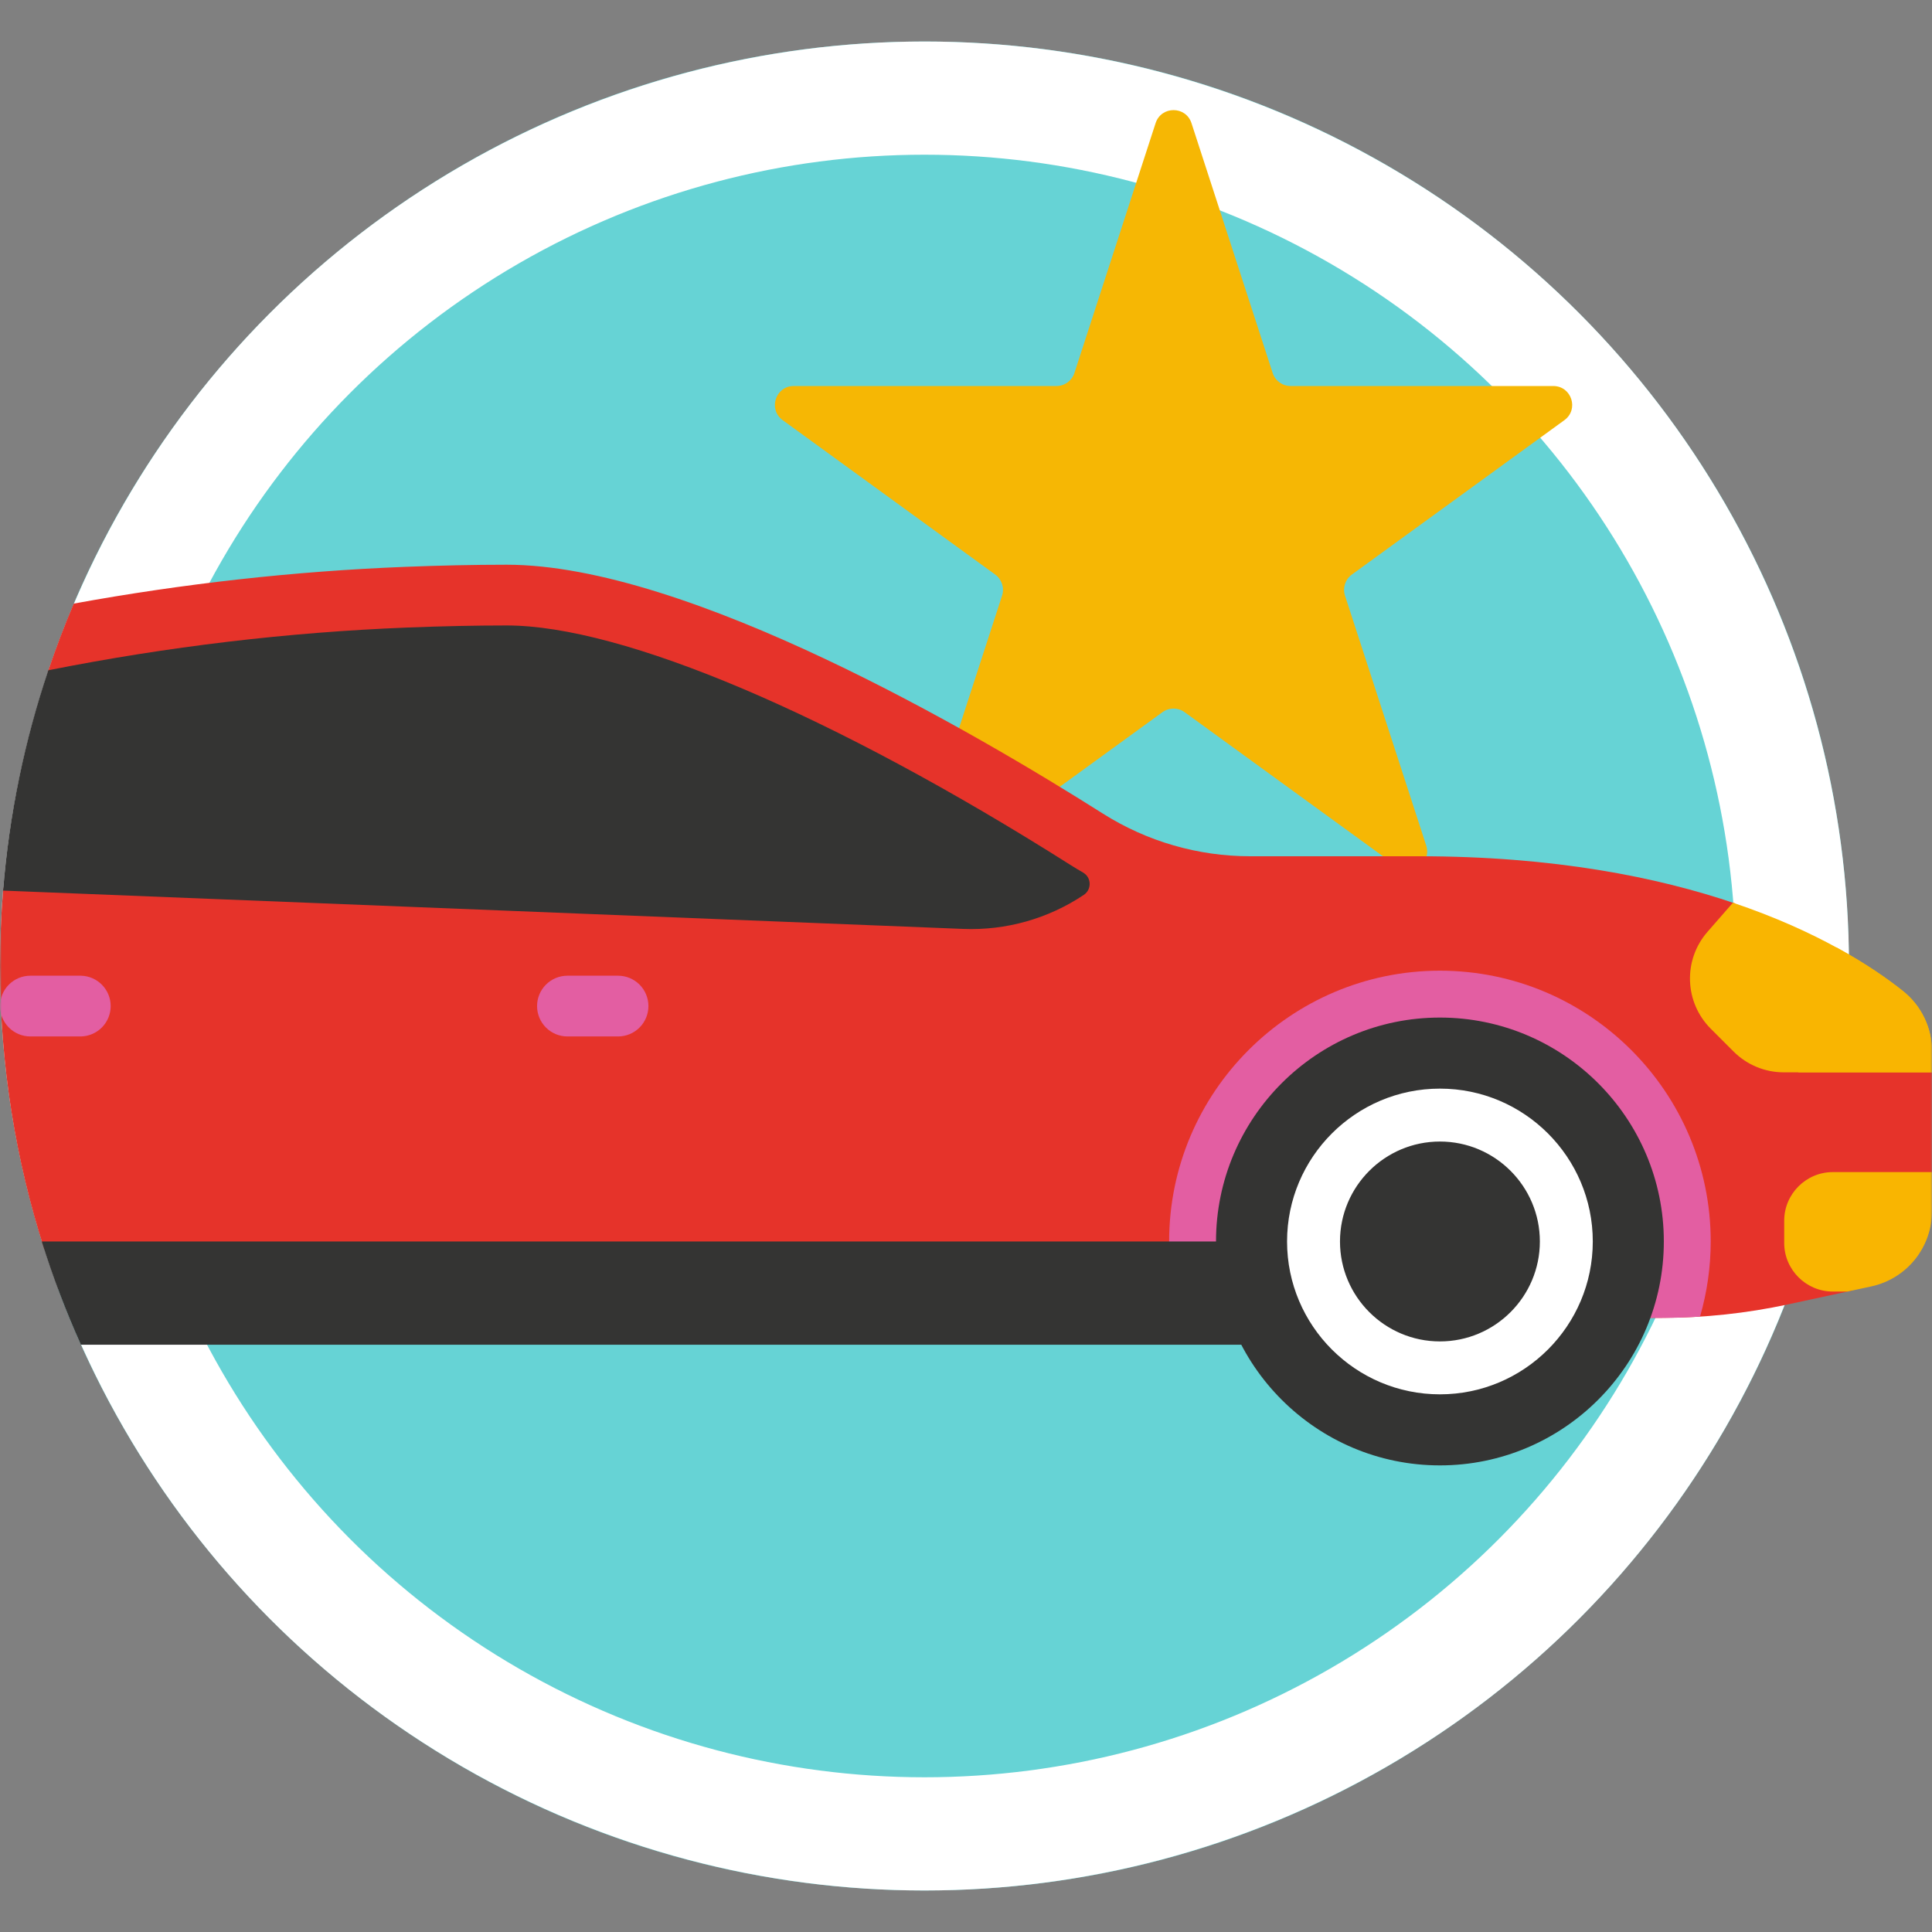
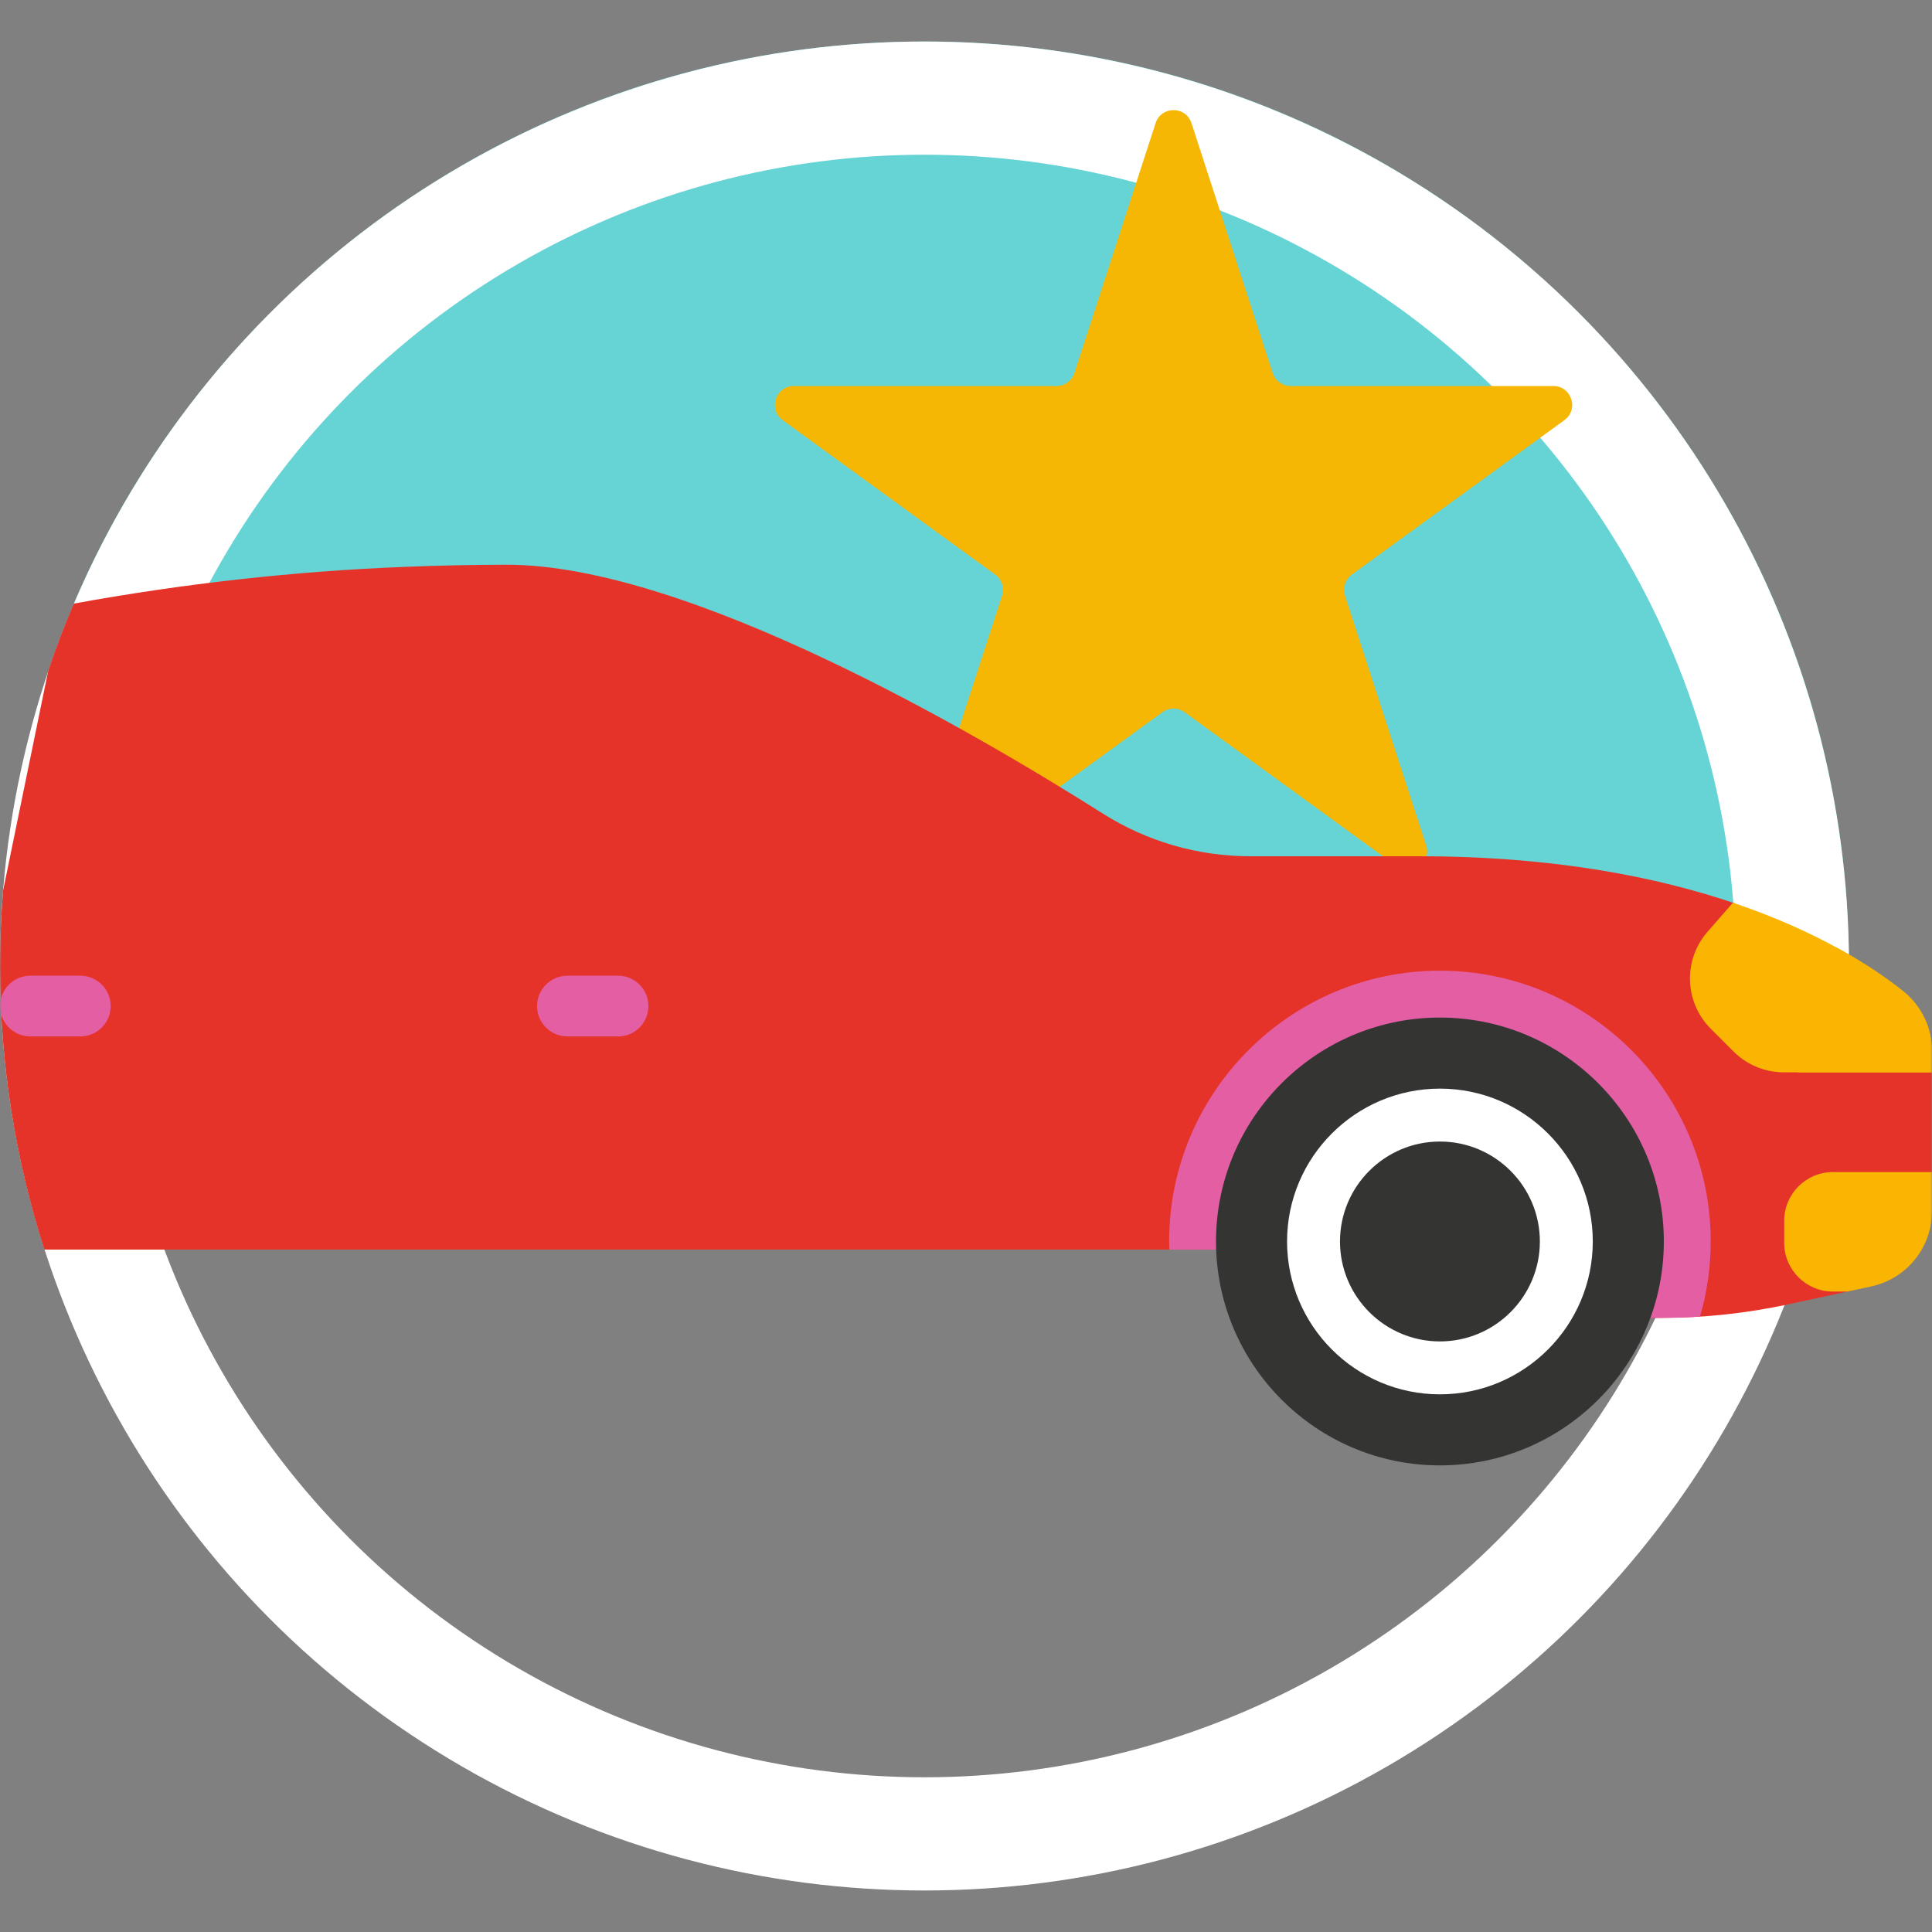
<svg xmlns="http://www.w3.org/2000/svg" width="512" height="512" viewBox="0 0 512 512" fill="none">
  <rect x="0" y="0" width="512" height="512" fill="#808080" stroke="none" />
  <mask id="mask0_408_44" style="mask-type:luminance" maskUnits="userSpaceOnUse" x="0" y="0" width="512" height="512">
    <path d="M0 3.05176e-05H511.999V511.999H0V3.05176e-05Z" fill="white" />
  </mask>
  <g mask="url(#mask0_408_44)">
    <path d="M322.256 246.216L489.966 253.369C488.553 119.274 379.43 11 244.999 11C143.611 11 56.609 72.59 19.359 160.394L322.256 246.216Z" fill="#66D3D5" />
-     <path d="M15.333 341.465C50.018 434.63 139.753 500.999 244.999 500.999C350.246 500.999 439.982 434.63 474.667 341.465H15.333Z" fill="#66D3D5" />
    <circle cx="245" cy="255.999" r="230" stroke="white" stroke-width="30" />
    <path d="M306.245 32.635C307.741 28.029 314.259 28.029 315.755 32.635L337.268 98.845C337.938 100.905 339.857 102.3 342.023 102.3H411.64C416.484 102.3 418.498 108.498 414.579 111.345L358.258 152.265C356.506 153.538 355.772 155.795 356.442 157.855L377.955 224.065C379.451 228.671 374.179 232.502 370.26 229.655L313.939 188.735C312.186 187.462 309.814 187.462 308.061 188.735L251.74 229.655C247.821 232.502 242.549 228.671 244.045 224.065L265.558 157.855C266.228 155.795 265.494 153.538 263.742 152.265L207.421 111.345C203.502 108.498 205.516 102.3 210.36 102.3H279.977C282.143 102.3 284.062 100.905 284.732 98.845L306.245 32.635Z" fill="#F6B704" />
    <path d="M486.172 310.896H511.999V283.412H473.397C468.491 283.412 463.787 281.463 460.318 277.995L454.375 272.051C447.493 265.169 447.122 254.132 453.526 246.804L459.941 239.463C439.255 232.416 411.722 226.918 376.077 226.918H331.334C317.503 226.924 303.955 223.001 292.267 215.606C258.378 194.147 182.322 149.658 134.278 149.658C125.486 149.658 116.427 149.865 107.345 150.221C77.847 151.379 48.518 154.681 19.548 159.962C17.063 165.798 14.806 171.73 12.782 177.743L0.815 236.017C0.275 242.665 0.003 249.331 0 256C0 282.218 4.135 307.467 11.76 331.15H323.92C323.894 330.437 323.866 329.724 323.866 329.004C323.866 297.172 349.764 271.276 381.595 271.276C413.426 271.276 439.322 297.172 439.322 329.004C439.326 335.918 438.083 342.777 435.651 349.249H440.287C451.578 349.248 462.838 348.048 473.876 345.667L490.902 341.995H486.172C479.214 341.995 473.522 336.302 473.522 329.344V323.546C473.522 316.588 479.214 310.896 486.172 310.896Z" fill="#E6332A" />
    <path d="M381.594 257.242C342.026 257.242 309.833 289.434 309.833 329.004C309.833 329.722 309.866 330.434 309.887 331.149H323.92C323.894 330.436 323.866 329.723 323.866 329.004C323.866 297.172 349.763 271.275 381.595 271.275C413.426 271.275 439.323 297.172 439.323 329.004C439.323 336.125 438.019 342.944 435.651 349.248H440.287C443.705 349.248 447.12 349.124 450.527 348.904C452.402 342.437 453.354 335.738 453.356 329.004C453.356 289.434 421.163 257.242 381.594 257.242Z" fill="#E35EA2" />
-     <path d="M287.019 231.23C285.883 230.58 284.762 229.905 283.656 229.204C220.908 189.472 165.066 165.752 134.279 165.752C126.138 165.752 117.29 165.938 107.978 166.303C76.175 167.551 44.37 171.359 12.806 177.627C6.541 196.193 2.451 215.757 0.815 236.016L255.251 246.173C266.593 246.625 277.786 243.467 287.219 237.153C289.371 235.714 289.265 232.516 287.019 231.23Z" fill="#343433" />
    <path d="M163.79 274.669H150.376C148.241 274.669 146.194 273.821 144.685 272.312C143.176 270.803 142.328 268.756 142.328 266.621C142.328 264.487 143.176 262.44 144.685 260.93C146.194 259.421 148.241 258.573 150.376 258.573H163.79C165.924 258.573 167.971 259.421 169.48 260.93C170.99 262.44 171.838 264.487 171.838 266.621C171.838 268.756 170.99 270.803 169.48 272.312C167.971 273.821 165.924 274.669 163.79 274.669Z" fill="#E35EA2" />
    <path d="M21.46 274.669H8.047C5.913 274.669 3.866 273.821 2.356 272.312C0.847 270.803 -0.001 268.756 -0.001 266.621C-0.001 264.487 0.847 262.44 2.356 260.93C3.866 259.421 5.913 258.573 8.047 258.573H21.46C23.563 258.62 25.565 259.489 27.036 260.993C28.507 262.497 29.331 264.517 29.331 266.621C29.331 268.725 28.507 270.745 27.036 272.25C25.565 273.754 23.563 274.622 21.46 274.669Z" fill="#E35EA2" />
    <path d="M504.301 262.631C496.33 256.287 481.818 246.82 459.246 239.225L452.508 246.936C445.993 254.392 446.37 265.621 453.371 272.622L459.419 278.669C461.166 280.417 463.24 281.803 465.523 282.749C467.806 283.694 470.253 284.181 472.724 284.181H511.999V278.601C511.999 275.532 511.308 272.501 509.975 269.736C508.642 266.971 506.702 264.543 504.301 262.631Z" fill="#F9B501" />
    <path d="M511.999 278.601C511.999 275.532 511.308 272.501 509.975 269.736C508.642 266.971 506.702 264.543 504.301 262.631C500.225 259.387 494.424 255.325 486.722 251.115C478.576 254.444 472.832 262.437 472.832 271.781C472.832 276.37 474.221 280.633 476.595 284.181H511.999V278.601Z" fill="#F9B501" />
    <path d="M485.709 310.617C478.627 310.617 472.832 316.412 472.832 323.494V329.395C472.832 336.477 478.627 342.272 485.709 342.272H489.611L495.895 340.917C500.455 339.933 504.54 337.417 507.47 333.788C510.4 330.158 511.999 325.634 511.999 320.969V310.617H485.709Z" fill="#F9B501" />
-     <path d="M11.063 329.004C13.969 338.325 17.435 347.462 21.441 356.366H330.776C326.23 347.963 323.855 338.558 323.866 329.004H11.063Z" fill="#343433" />
    <path d="M381.594 388.342C348.876 388.342 322.257 361.723 322.257 329.004C322.257 296.285 348.876 269.666 381.594 269.666C414.313 269.666 440.932 296.285 440.932 329.004C440.932 361.723 414.313 388.342 381.594 388.342Z" fill="#343433" />
-     <path d="M381.594 295.507C363.124 295.507 348.097 310.533 348.097 329.004C348.097 347.474 363.124 362.501 381.594 362.501C400.065 362.501 415.092 347.474 415.092 329.004C415.092 310.533 400.065 295.507 381.594 295.507Z" fill="#343433" />
    <path d="M381.595 302.519C366.991 302.519 355.11 314.4 355.11 329.004C355.11 343.608 366.991 355.49 381.595 355.49C396.199 355.49 408.08 343.608 408.08 329.004C408.08 314.4 396.199 302.519 381.595 302.519ZM381.595 369.513C359.258 369.513 341.085 351.34 341.085 329.004C341.085 306.667 359.258 288.496 381.595 288.496C403.931 288.496 422.104 306.667 422.104 329.004C422.104 351.34 403.931 369.513 381.595 369.513Z" fill="white" />
  </g>
</svg>